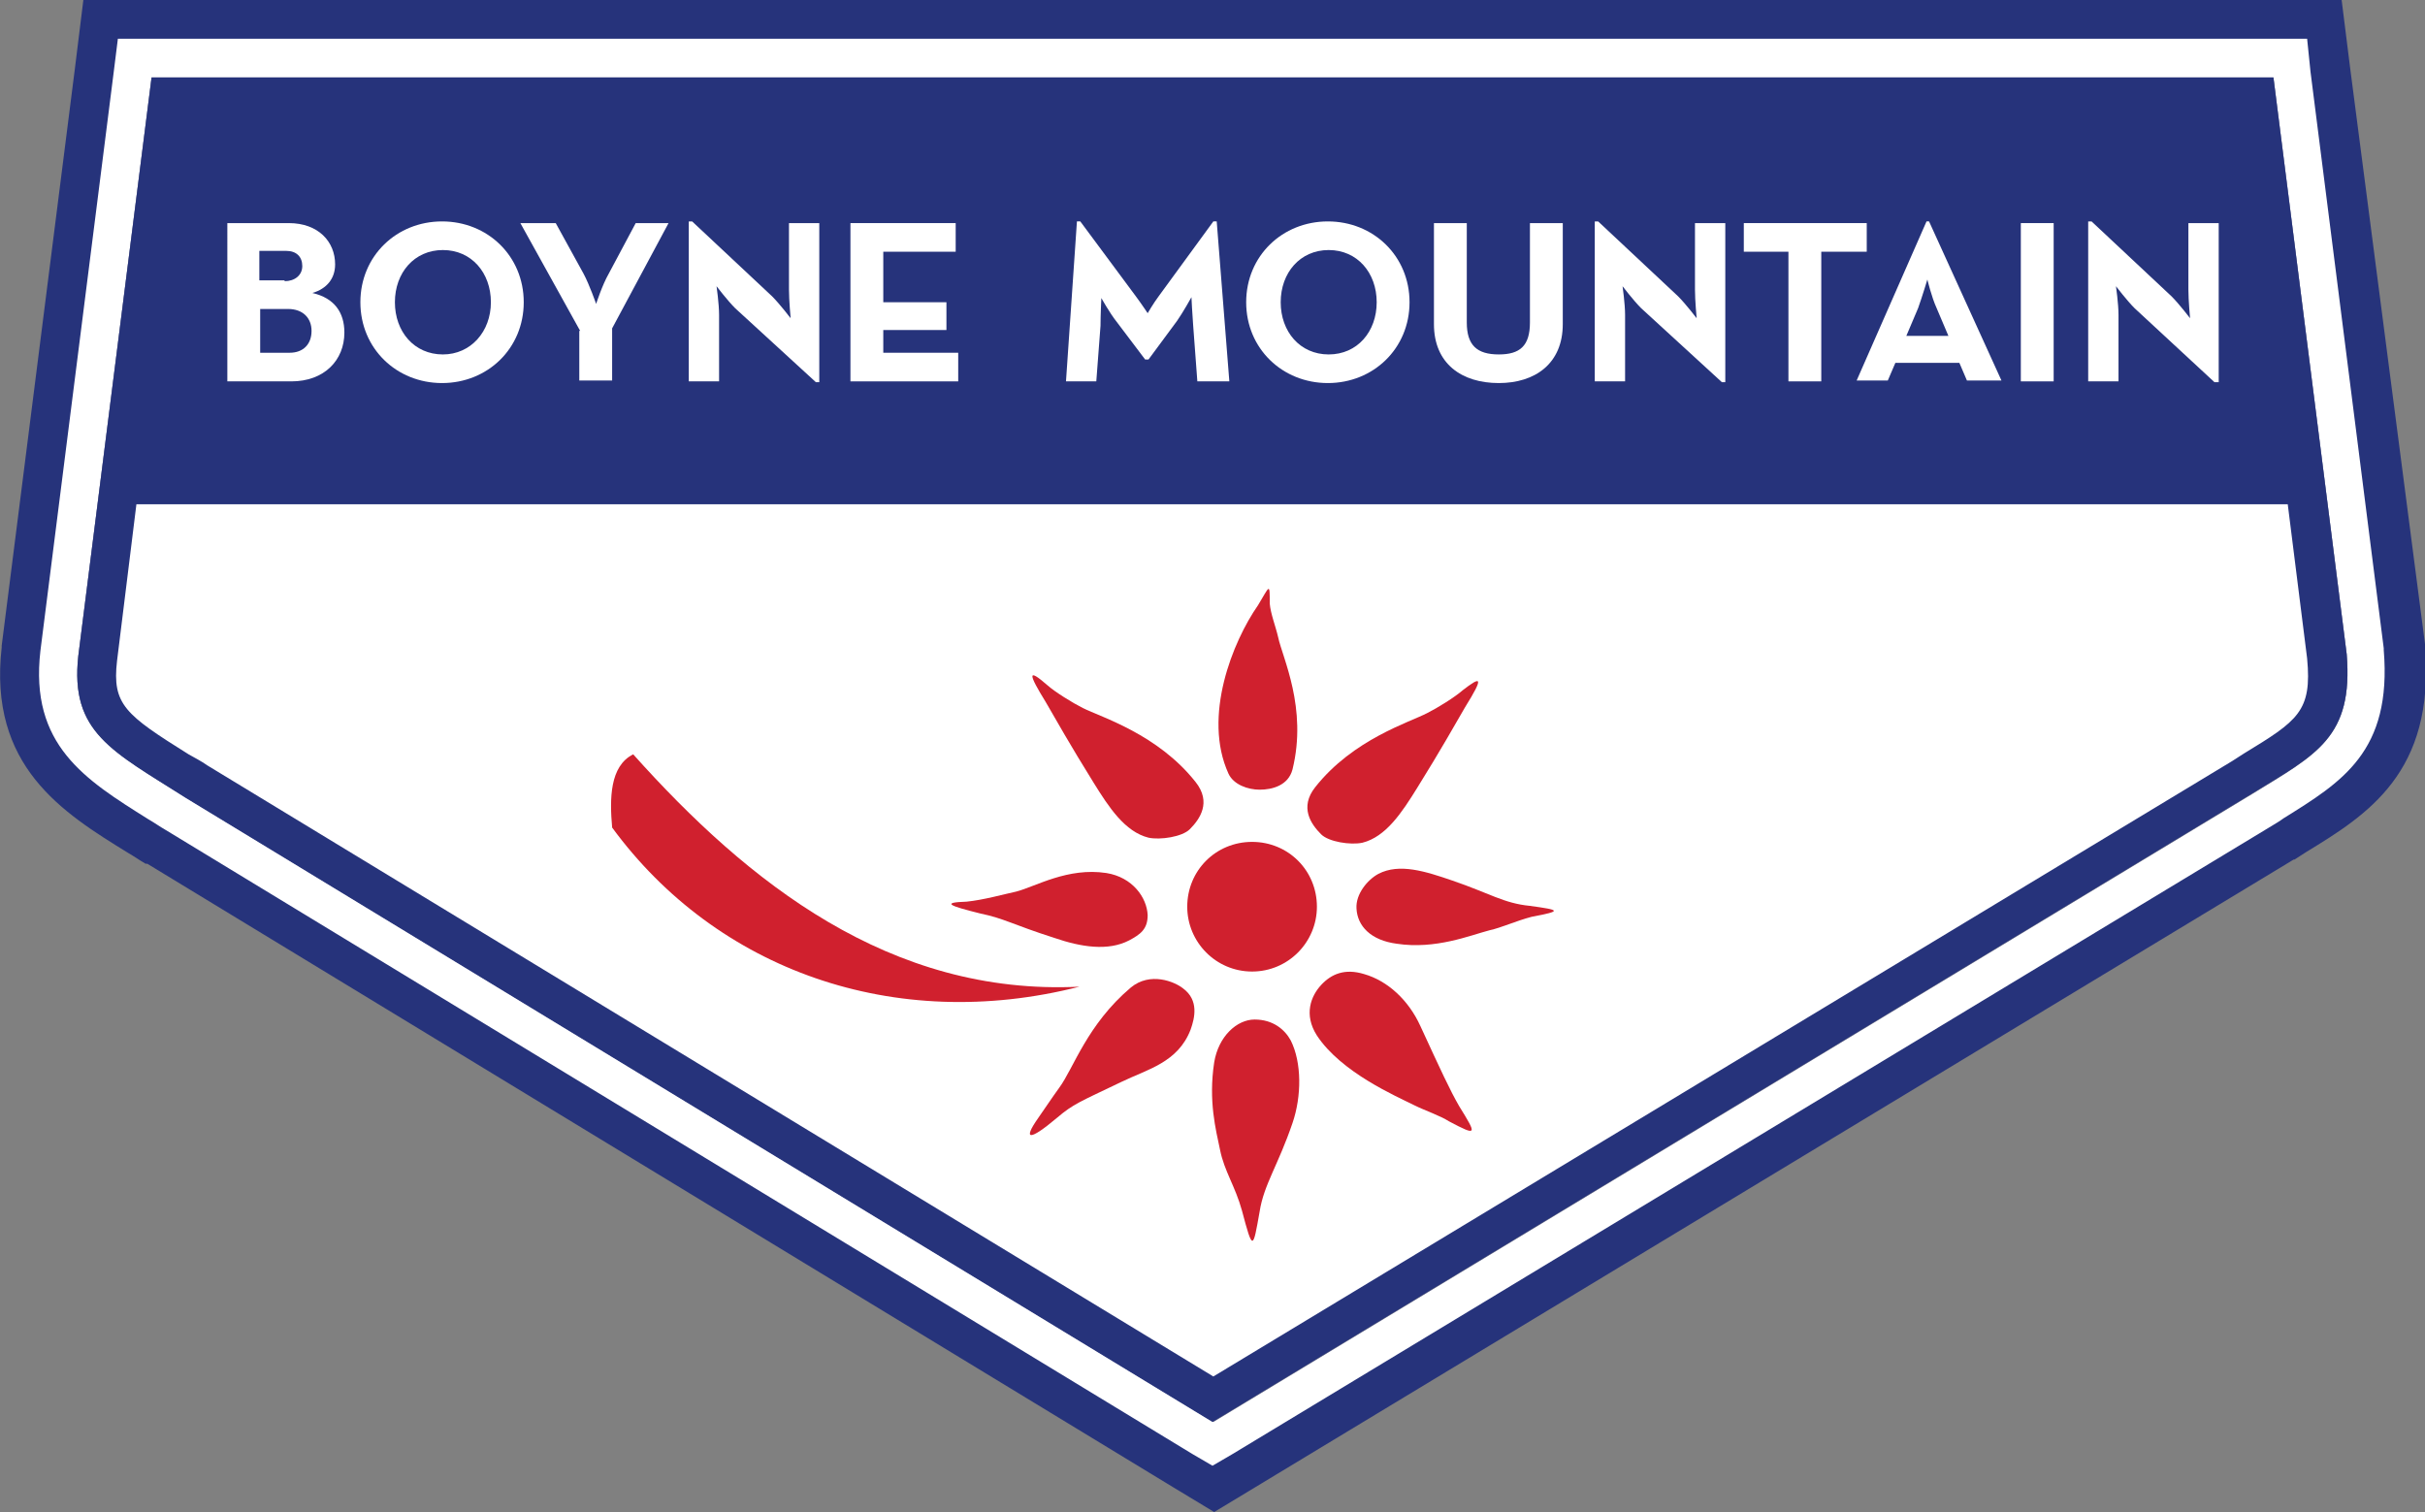
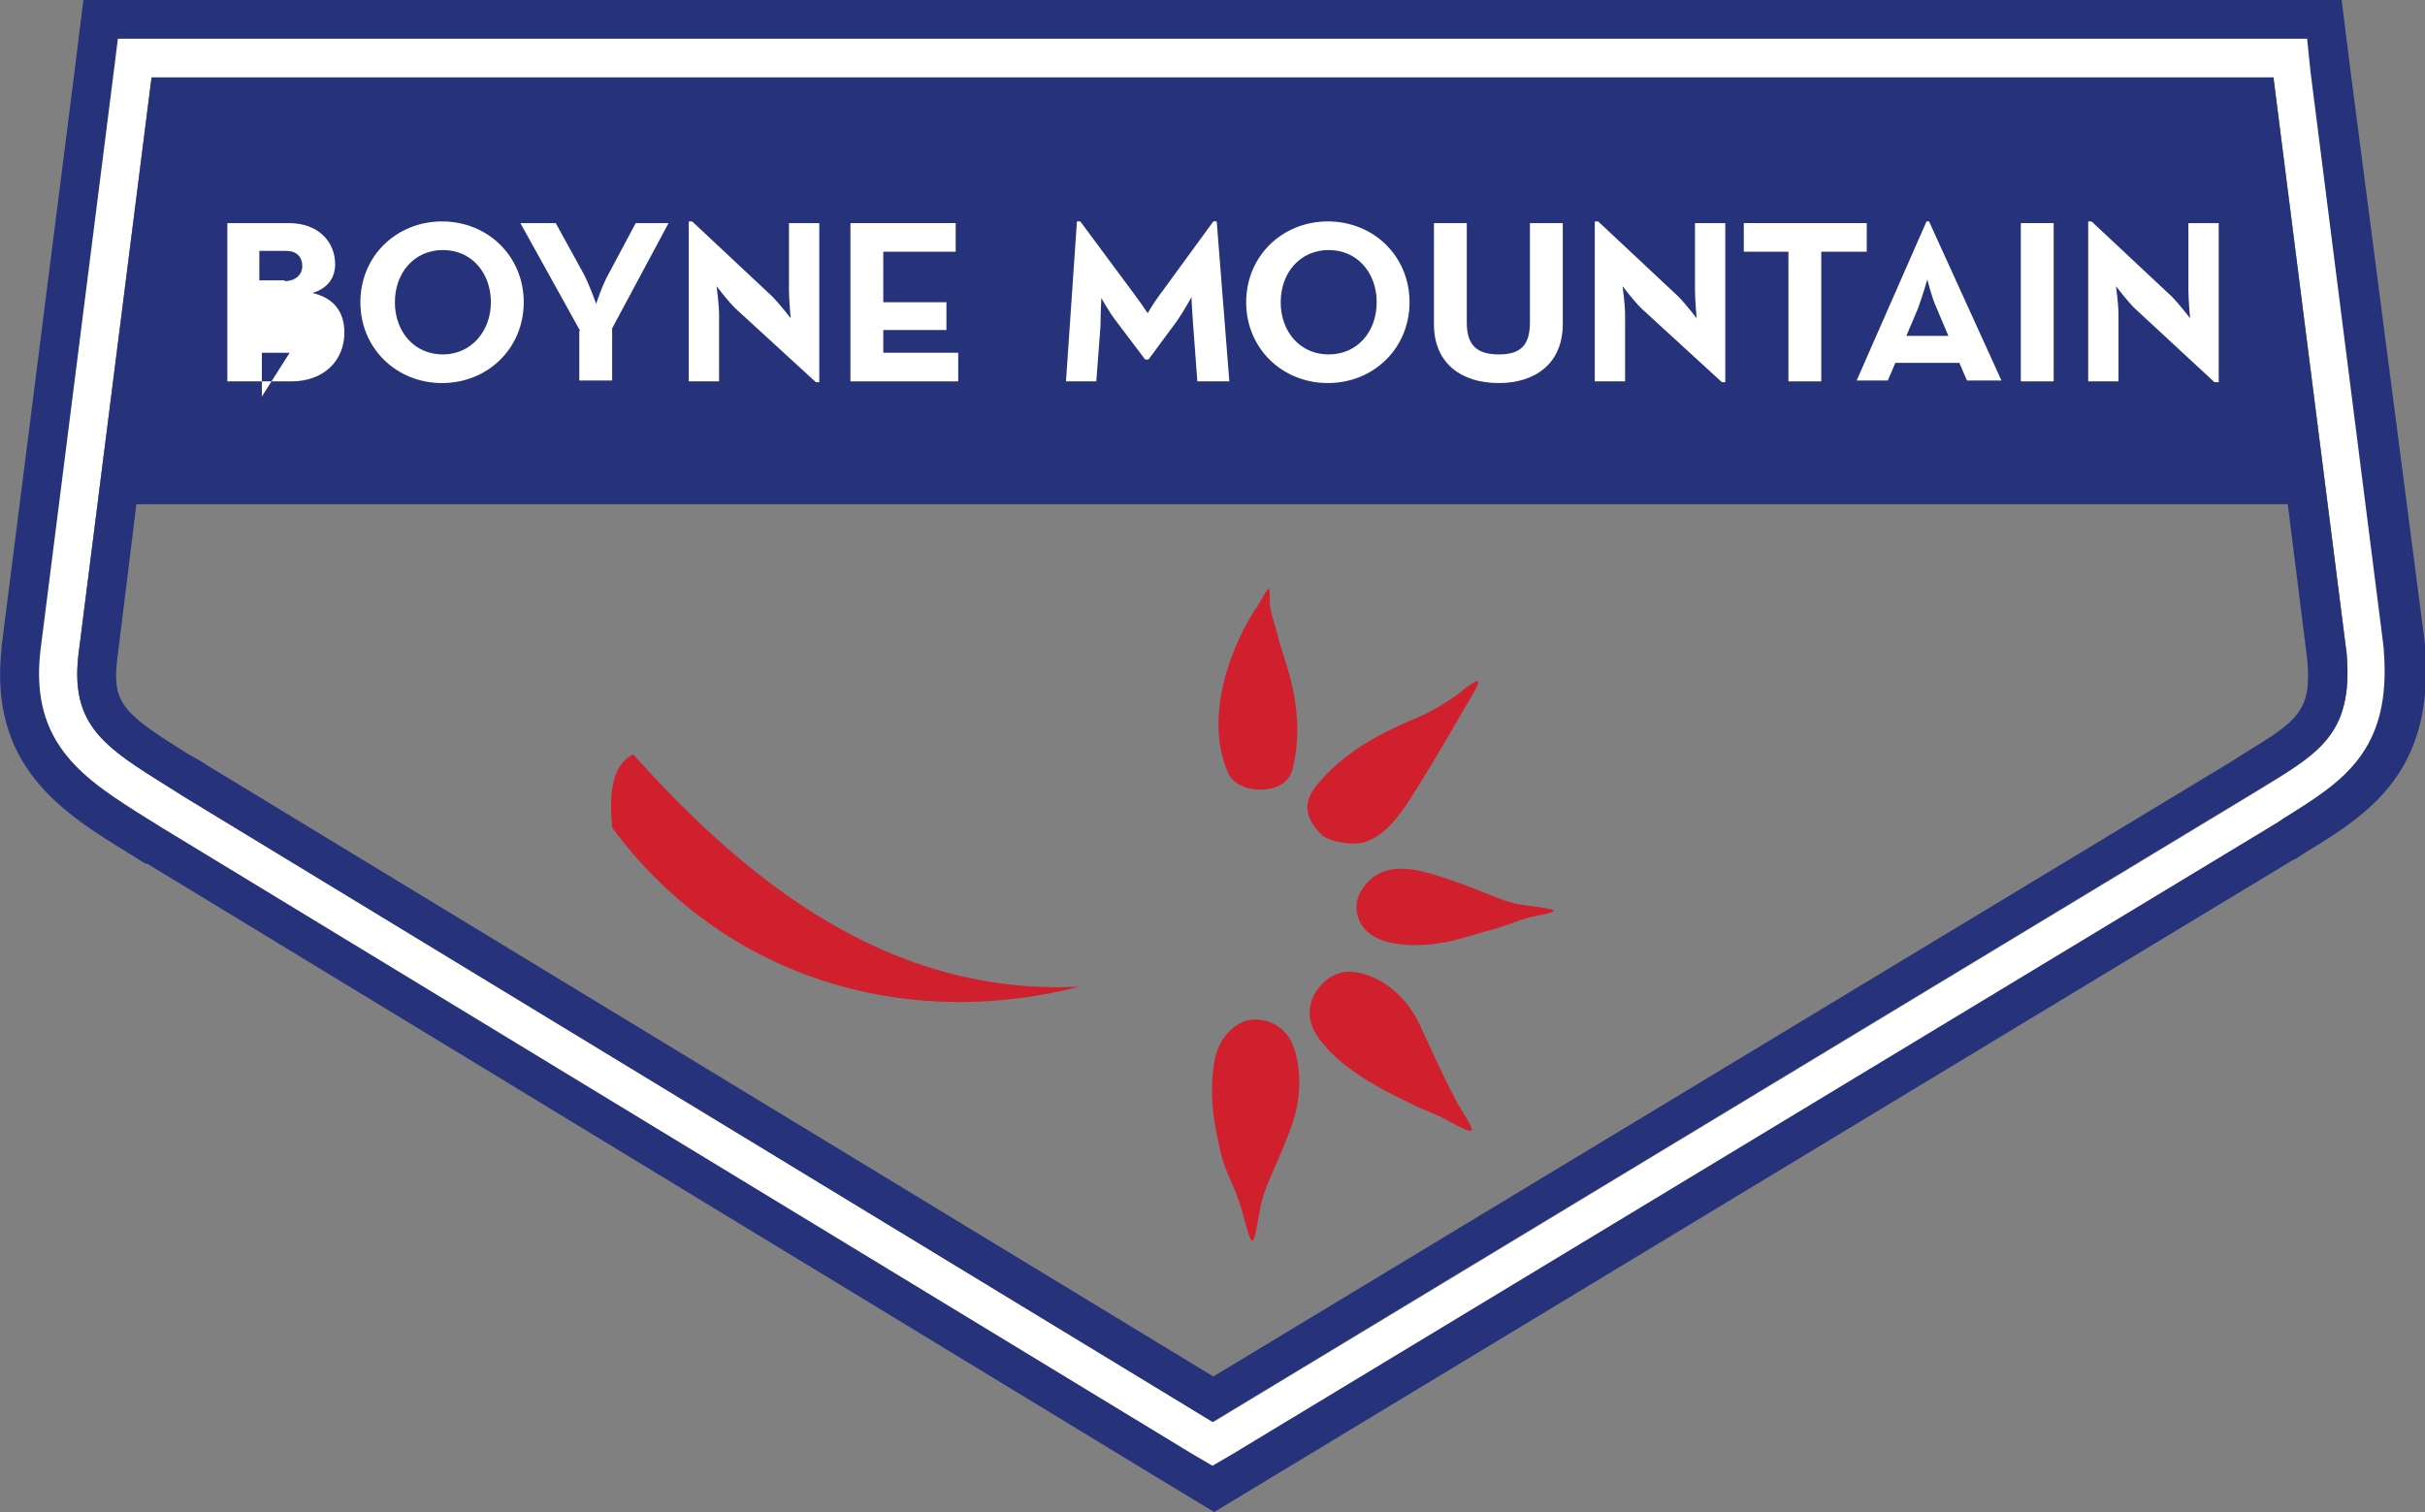
<svg xmlns="http://www.w3.org/2000/svg" enable-background="new 0 0 288 179.6" viewBox="0 0 288 179.6">
  <rect x="0" y="0" width="288" height="179.6" fill="#808080" stroke="none" />
-   <path d="m23.4 92.8c-.7-.5-1.5-.9-2.1-1.3-7.3-4.6-10.4-6.4-9.6-13.3l8.3-66.7h248l8.4 66.4c.6 7.8-2.1 9.5-8.7 13.5l-1.4.9-122.2 73.9z" fill="#fff" />
  <path d="m270 9.2 8.7 68.5c.8 9.9-3.6 11.9-11.2 16.6l-123.4 74.6-121.9-74.1c-8.9-5.6-13.9-7.8-12.9-16.9l8.7-68.7zm8.1-9.2h-8.1-252-8.1l-1 8.1-8.7 68.6v.1.1c-1.6 14.1 7.2 19.6 15 24.4.7.4 1.4.9 2.1 1.3h.1.1l121.9 74.1 4.8 2.9 4.8-2.9 123.4-74.6h.1c.5-.3.9-.6 1.4-.9 7.2-4.4 15.3-9.4 14.1-24.3v-.2-.2l-8.9-68.5z" fill="#26337b" />
  <path d="m270 9.2 8.7 68.5c.8 9.9-3.6 11.9-11.2 16.6l-123.4 74.6-121.9-74.1c-8.9-5.6-13.9-7.8-12.9-16.9l8.7-68.7zm4-4.6h-4-252-4l-.5 4-8.7 68.7c-1.3 11.2 5.3 15.3 12.8 20 .7.4 1.4.9 2.1 1.3l121.9 74.1 2.4 1.4 2.4-1.4 123.4-74.6c.5-.3 1-.6 1.4-.9 6.9-4.3 12.9-7.9 11.9-20v-.1-.1l-8.7-68.5z" fill="#fff" />
  <path d="m278.7 77.7-8.7-68.5h-252l-8.7 68.7c-1 9.1 4 11.3 12.8 16.9l121.9 74.1 123.4-74.6c7.7-4.7 12.1-6.7 11.3-16.6zm-12.2 11.8c-.5.3-.9.6-1.4.9l-121 73.1-119.5-72.6c-.7-.5-1.5-.9-2.2-1.3-7.5-4.7-9.1-5.9-8.5-11.1l2.3-18.6h255.5l2.3 18.3c.6 6.3-1.1 7.4-7.5 11.3z" fill="#26337b" />
  <g fill="#d0202e">
    <path d="m128.2 117.2c-22 5.6-43.1-2-55.5-18.9-.3-3.4-.3-7.3 2.5-8.7 13.6 15.2 30.5 28.7 53 27.6" />
    <path d="m149.4 71.9c-3 4.3-6.6 13.2-3.5 20 .6 1.3 2.3 1.9 3.7 1.9 1.5 0 3.4-.5 3.9-2.4 1.8-7.3-1.2-13.3-1.7-15.7-.3-1.3-.9-2.8-1-4 0-2.6 0-2.1-1.4.2" />
-     <path d="m124.2 83.4c1.1 1.9 2.9 5.1 5.7 9.6 1.8 2.9 3.7 5.8 6.5 6.5 1.4.3 4-.1 4.9-1 1.2-1.2 2.6-3.2.7-5.6-4.5-5.7-11.2-7.7-13.4-8.8-1.2-.6-3.3-1.9-4.2-2.7-2.4-2.1-2.3-1.4-.2 2" />
    <path d="m173.3 131.4c-1.1-1.9-2.2-4.3-4.6-9.5-1.4-3.1-3.9-5.4-6.7-6.2-2.3-.7-3.9 0-5.1 1.3s-2.1 3.5-.5 6c2.9 4.4 9.4 7.2 11.6 8.3 1.2.6 3 1.2 4.1 1.9 3.4 1.8 3.3 1.6 1.2-1.8" />
    <path d="m174 84c-1.1 1.9-2.9 5.1-5.7 9.6-1.8 2.9-3.7 5.8-6.5 6.5-1.4.3-4-.1-4.9-1-1.2-1.2-2.6-3.2-.7-5.6 4.5-5.7 11.2-7.7 13.3-8.8 1.2-.6 3.3-1.9 4.2-2.7 2.2-1.7 2.6-1.7.3 2" />
-     <path d="m125.5 132.8c2-1.7 2.7-1.9 7.7-4.3 3.1-1.5 6.7-2.3 8.2-6.2.5-1.4 1-3.5-.9-4.9-1-.8-3.9-2-6.2-.1-5.2 4.4-6.8 9.6-8.5 11.9-.8 1.1-1.8 2.6-2.5 3.6-1.9 2.7-1 2.7 2.2 0" />
-     <path d="m116.4 108.5c2.9.6 3.8 1.3 8.8 2.9 3.2 1.1 6.4 1.6 8.9.3 1.3-.7 2.2-1.3 2.2-3-.1-2.1-1.8-4.5-4.9-5-4.6-.7-8.4 1.6-10.7 2.2-1.4.3-3.9 1-5.9 1.2-3.1.1-2 .5 1.6 1.4" />
    <path d="m149.6 143.9c.5-3.2 2.2-5.5 3.9-10.5 1.1-3.2 1.1-7.2-.2-9.8-.7-1.3-2.1-2.5-4.3-2.5-2.1 0-4.3 2-4.8 5.1-.7 4.6.2 8 .7 10.4.5 2.5 1.8 4.3 2.6 7.2 1.3 4.9 1.3 4.6 2.1.1" />
    <path d="m181.7 107.6c-3.1-.3-4.8-1.5-9.2-3-3.2-1.1-6.3-2.1-8.8-.8-1.3.7-2.7 2.4-2.6 4.1.1 2.1 1.7 3.8 4.8 4.2 4.6.7 8.7-1 11-1.6 1.4-.3 3.1-1.1 5-1.6 3.7-.7 3.4-.8-.2-1.3" />
-     <path d="m156.4 107.7c0 4.2-3.4 7.7-7.7 7.7s-7.7-3.5-7.7-7.7c0-4.3 3.4-7.7 7.7-7.7s7.7 3.4 7.7 7.7" />
  </g>
  <g fill="#fff">
-     <path d="m27 26.5h7.3c3.5 0 5.5 2.2 5.5 4.9 0 1.7-1 2.9-2.7 3.4 2.6.6 3.8 2.3 3.8 4.7 0 3.3-2.4 5.8-6.3 5.8h-7.6zm6.8 6.9c1.2 0 2.1-.7 2.1-1.8s-.7-1.8-1.9-1.8h-3.2v3.5h3zm.6 8.5c1.6 0 2.6-1 2.6-2.6 0-1.5-1-2.6-2.8-2.6h-3.3v5.2z" />
+     <path d="m27 26.5h7.3c3.5 0 5.5 2.2 5.5 4.9 0 1.7-1 2.9-2.7 3.4 2.6.6 3.8 2.3 3.8 4.7 0 3.3-2.4 5.8-6.3 5.8h-7.6zm6.8 6.9c1.2 0 2.1-.7 2.1-1.8s-.7-1.8-1.9-1.8h-3.2v3.5h3zm.6 8.5h-3.3v5.2z" />
    <path d="m42.8 35.9c0-5.5 4.3-9.6 9.7-9.6s9.7 4.1 9.7 9.6-4.3 9.6-9.7 9.6-9.7-4.1-9.7-9.6zm15.5 0c0-3.5-2.3-6.2-5.7-6.2s-5.7 2.7-5.7 6.2 2.3 6.2 5.7 6.2c3.3 0 5.7-2.7 5.7-6.2z" />
    <path d="m68.9 39.3-7.1-12.8h4.2l3.3 6c.7 1.3 1.5 3.6 1.5 3.6s.7-2.2 1.5-3.6l3.2-6h3.9l-6.7 12.5v6.2h-3.9v-5.9z" />
    <path d="m87.3 36.6c-.9-.9-2.2-2.6-2.2-2.6s.3 2.1.3 3.4v7.9h-3.6v-19h.4l9.5 8.9c.9.9 2.2 2.6 2.2 2.6s-.2-2.1-.2-3.4v-7.9h3.6v18.9h-.4z" />
    <path d="m101.1 26.5h12.4v3.4h-8.6v6h7.5v3.3h-7.5v2.7h8.9v3.4h-12.8v-18.8z" />
    <path d="m127.9 26.3h.4l6.6 8.9c.6.8 1.4 2 1.4 2s.7-1.2 1.3-2l6.5-8.9h.4l1.5 19h-3.8l-.5-6.7c-.1-1.2-.2-3.3-.2-3.3s-1 1.8-1.7 2.8l-3.4 4.6h-.4l-3.4-4.5c-.8-1-1.8-2.8-1.8-2.8s-.1 2.1-.1 3.3l-.5 6.6h-3.6z" />
    <path d="m148 35.9c0-5.5 4.3-9.6 9.7-9.6s9.7 4.1 9.7 9.6-4.3 9.6-9.7 9.6-9.7-4.1-9.7-9.6zm15.5 0c0-3.5-2.3-6.2-5.7-6.2s-5.7 2.7-5.7 6.2 2.3 6.2 5.7 6.2 5.7-2.7 5.7-6.2z" />
    <path d="m170.3 38.5v-12h3.9v11.8c0 2.7 1.2 3.8 3.8 3.8 2.5 0 3.7-1 3.7-3.8v-11.8h3.9v12c0 4.7-3.3 7-7.6 7-4.4 0-7.7-2.3-7.7-7z" />
    <path d="m194.9 36.6c-.9-.9-2.2-2.6-2.2-2.6s.3 2.1.3 3.4v7.9h-3.6v-19h.4l9.5 8.9c.9.9 2.2 2.6 2.2 2.6s-.2-2.1-.2-3.4v-7.9h3.6v18.9h-.4z" />
    <path d="m212.5 29.9h-5.4v-3.4h14.6v3.4h-5.4v15.4h-3.9v-15.4z" />
    <path d="m228.8 26.3h.3l8.6 18.9h-4.1l-.9-2.1h-7.6l-.9 2.1h-3.7zm2.6 13.6-1.4-3.3c-.6-1.3-1.1-3.4-1.1-3.4s-.6 2-1.1 3.4l-1.4 3.3z" />
    <path d="m240 26.5h3.9v18.8h-3.9z" />
    <path d="m253.5 36.6c-.9-.9-2.2-2.6-2.2-2.6s.3 2.1.3 3.4v7.9h-3.6v-19h.4l9.5 8.9c.9.9 2.2 2.6 2.2 2.6s-.2-2.1-.2-3.4v-7.9h3.6v18.9h-.5z" />
  </g>
</svg>